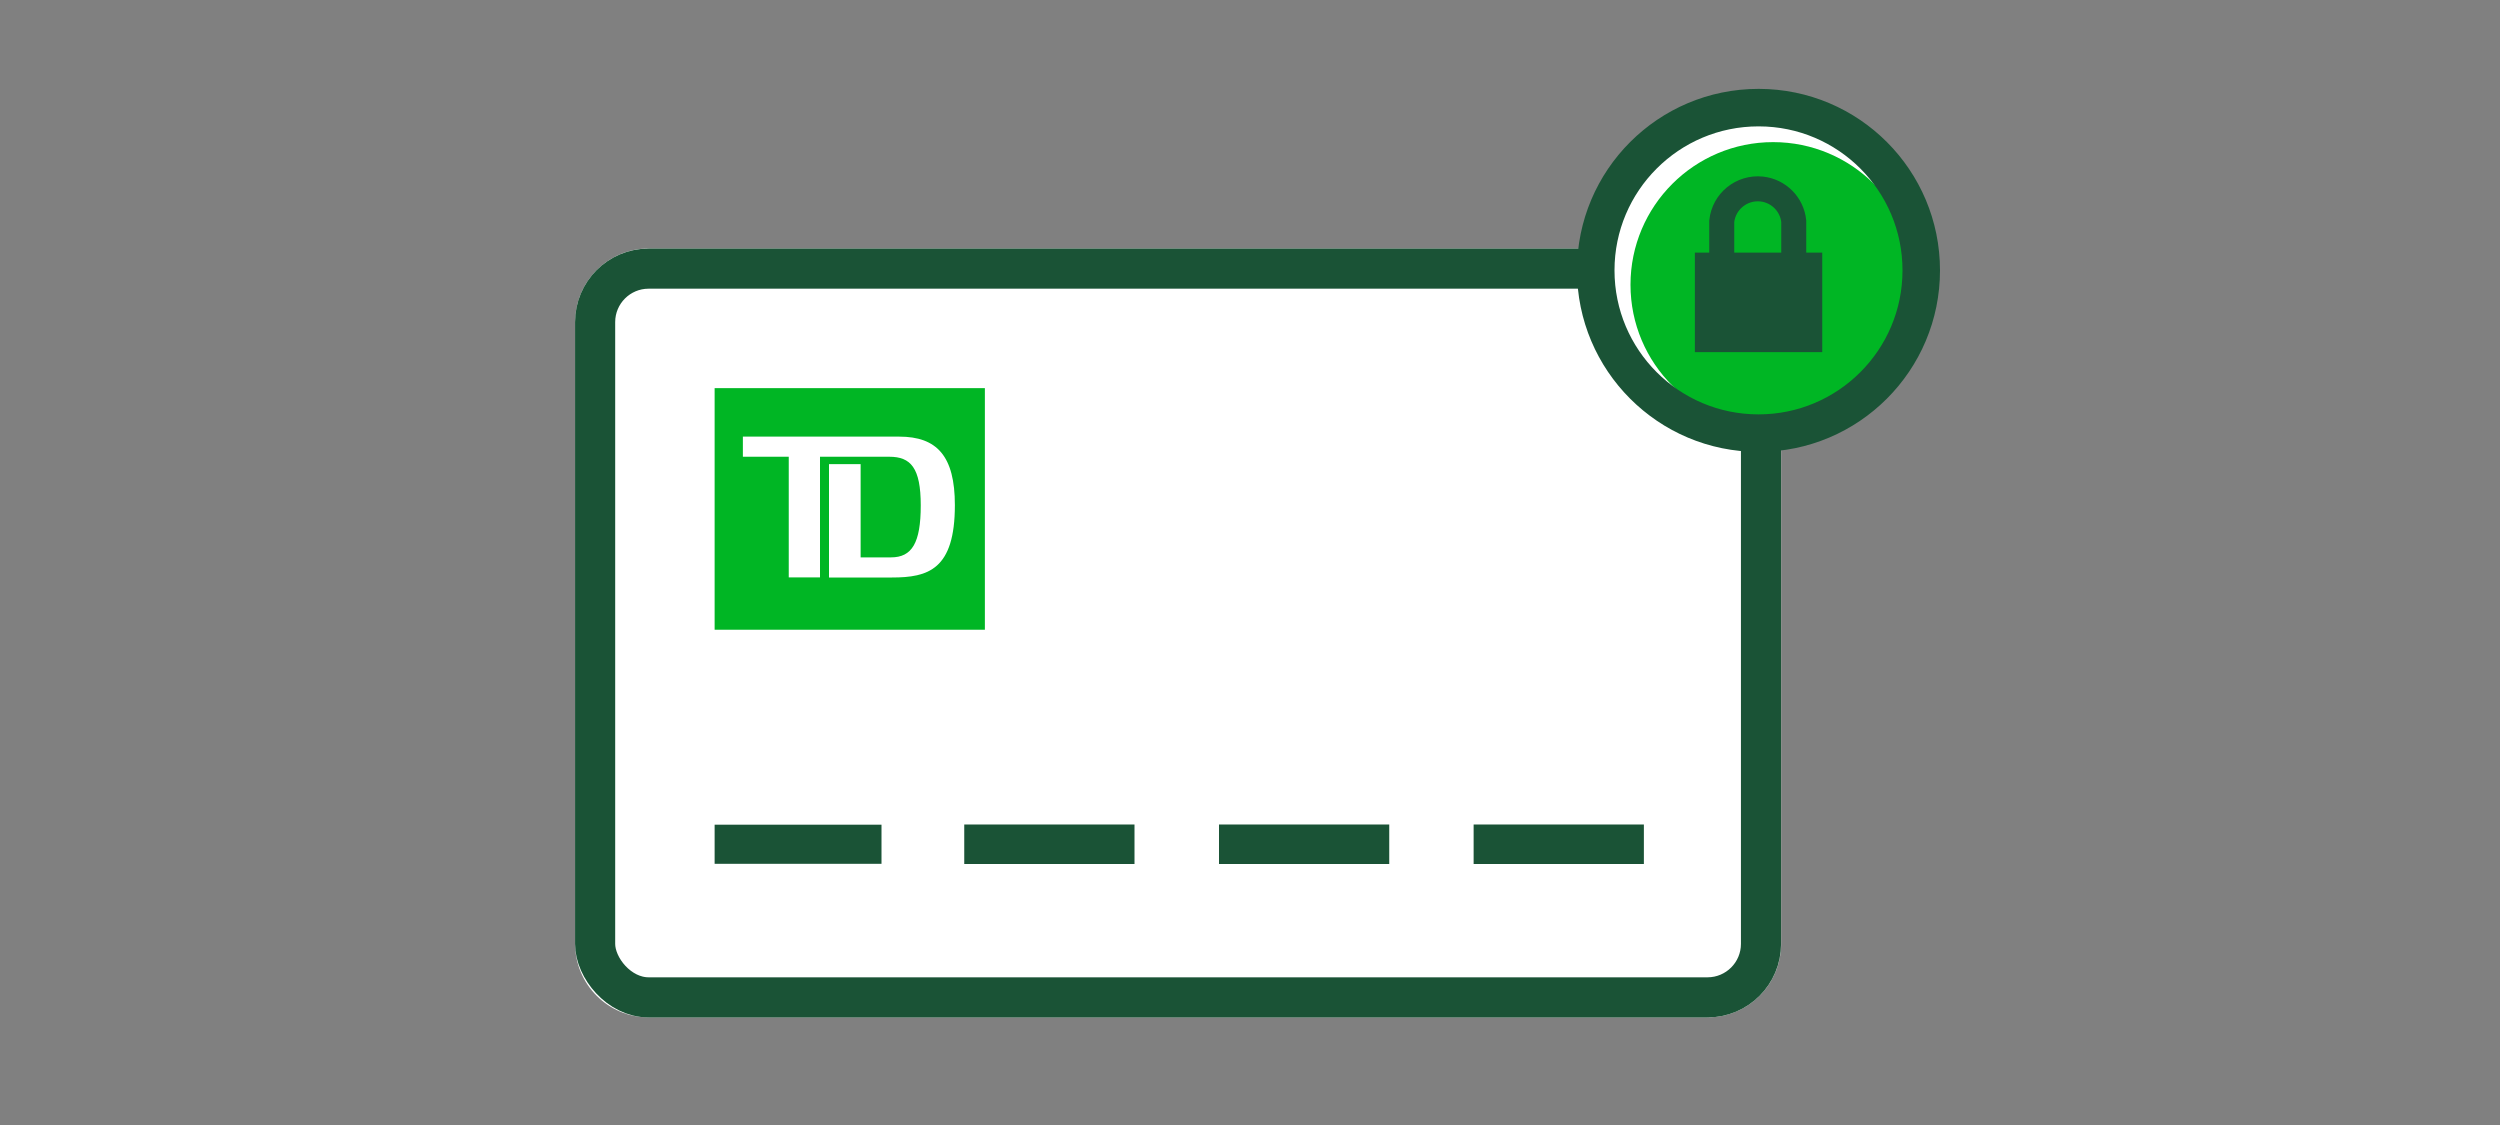
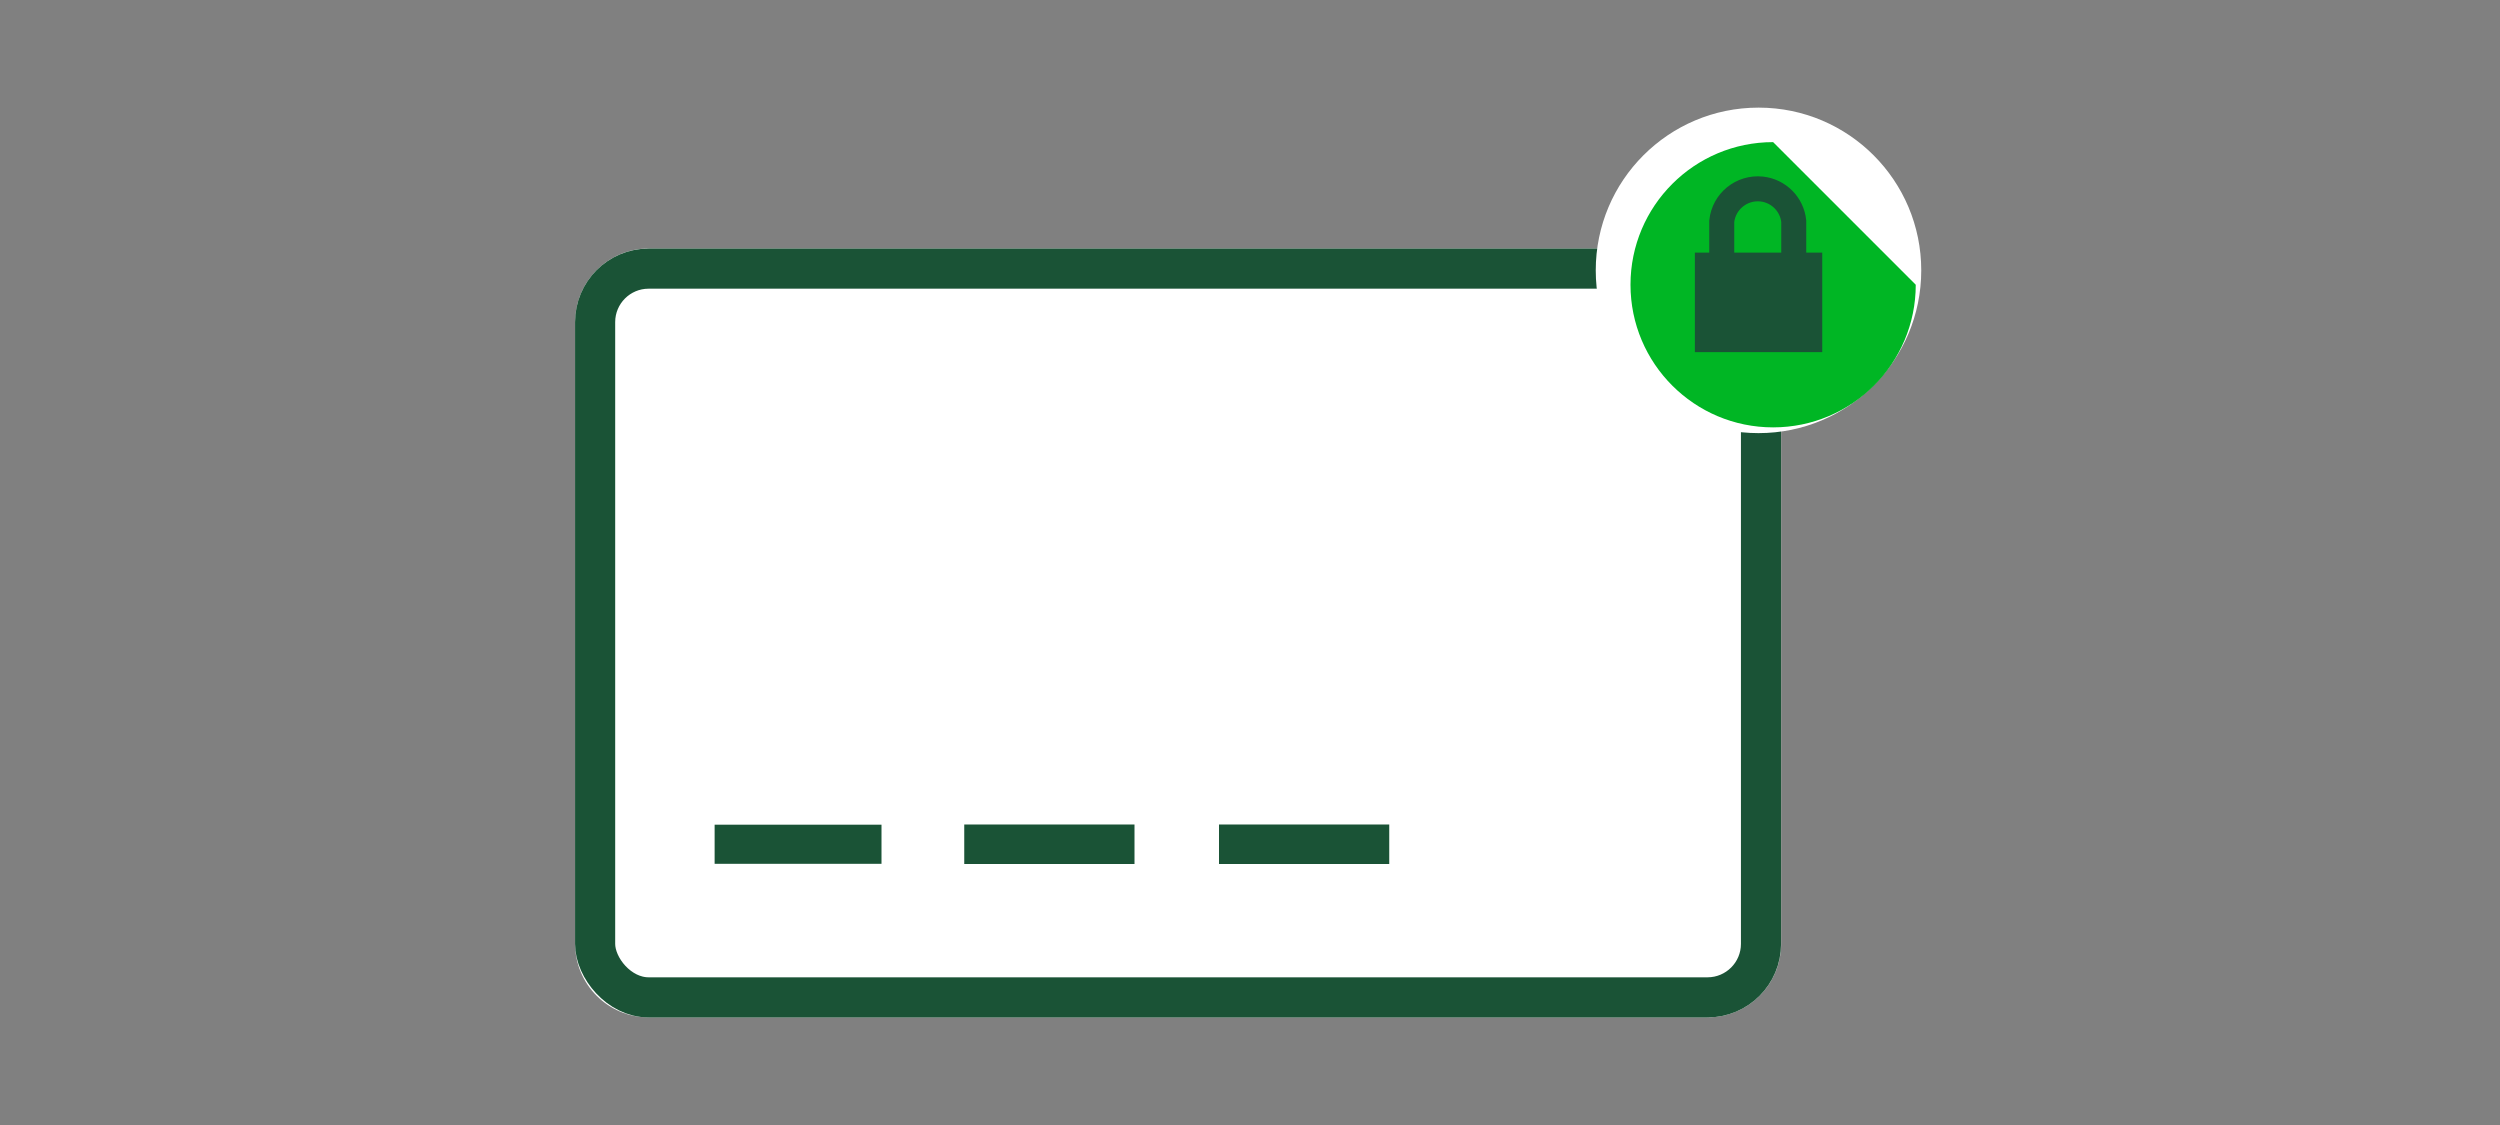
<svg xmlns="http://www.w3.org/2000/svg" id="FLT_ART_WORKS" viewBox="0 0 200 90">
  <rect x="0" y="0" width="200" height="90" fill="#808080" stroke="none" />
  <defs>
    <style>.cls-1{stroke-linecap:square;stroke-width:3.21px;}.cls-1,.cls-2,.cls-3,.cls-4,.cls-5{fill:none;stroke:#1a5336;stroke-miterlimit:10;}.cls-2{stroke-width:3px;}.cls-6{fill:#00b624;}.cls-7{fill:#fff;}.cls-8{fill:#1a5336;}.cls-3{stroke-width:3.13px;}.cls-4{stroke-width:3.16px;}.cls-5{stroke-width:2px;}</style>
  </defs>
  <path class="cls-7" d="m142.49,25.77v49.74c0,3.24-2.64,5.88-5.88,5.88H51.89c-3.24,0-5.88-2.64-5.88-5.88V25.77c0-3.25,2.64-5.89,5.88-5.89h84.72c3.24,0,5.88,2.64,5.88,5.89Z" />
-   <path class="cls-6" d="m57.17,31.05v19.33h21.62v-19.33h-21.62Zm14.19,15.15h-5.04v-9.07h2.53v7.46h2.43c1.68,0,2.38-1.16,2.38-4.16s-.8-3.89-2.51-3.89h-5.55v9.65h-2.5v-9.65h-3.67v-1.61h12.51c3.02,0,4.45,1.56,4.45,5.48,0,5.16-2.14,5.79-5.03,5.79Z" />
  <rect class="cls-1" x="47.61" y="21.49" width="93.27" height="58.3" rx="4.28" ry="4.28" />
  <g>
    <line class="cls-3" x1="57.17" y1="67.54" x2="70.52" y2="67.54" />
    <line class="cls-4" x1="77.14" y1="67.54" x2="90.76" y2="67.54" />
    <line class="cls-4" x1="97.52" y1="67.54" x2="111.14" y2="67.54" />
-     <line class="cls-4" x1="117.89" y1="67.54" x2="131.51" y2="67.54" />
  </g>
  <g>
    <path class="cls-7" d="m140.68,8.61c-7.19,0-13.02,5.83-13.02,13.02s5.83,13.02,13.02,13.02,13.02-5.83,13.02-13.02h0c0-7.18-5.81-13.01-12.99-13.02,0,0-.01,0-.02,0Z" />
-     <path class="cls-6" d="m153.26,22.78c0,6.3-5.11,11.41-11.41,11.41-6.3,0-11.41-5.11-11.41-11.41s5.11-11.41,11.41-11.41h0c6.3,0,11.41,5.11,11.41,11.41Z" />
-     <path class="cls-2" d="m140.68,8.61c-7.19,0-13.02,5.83-13.02,13.02s5.83,13.02,13.02,13.02,13.02-5.83,13.02-13.02h0c0-7.18-5.81-13.01-12.99-13.02,0,0-.01,0-.02,0Z" />
+     <path class="cls-6" d="m153.26,22.78c0,6.3-5.11,11.41-11.41,11.41-6.3,0-11.41-5.11-11.41-11.41s5.11-11.41,11.41-11.41h0Z" />
    <rect class="cls-8" x="135.59" y="20.21" width="10.19" height="7.96" />
    <path class="cls-5" d="m137.74,21.2v-3.5c.17-1.59,1.59-2.74,3.18-2.58,1.36.14,2.44,1.22,2.58,2.58v3.5" />
  </g>
</svg>